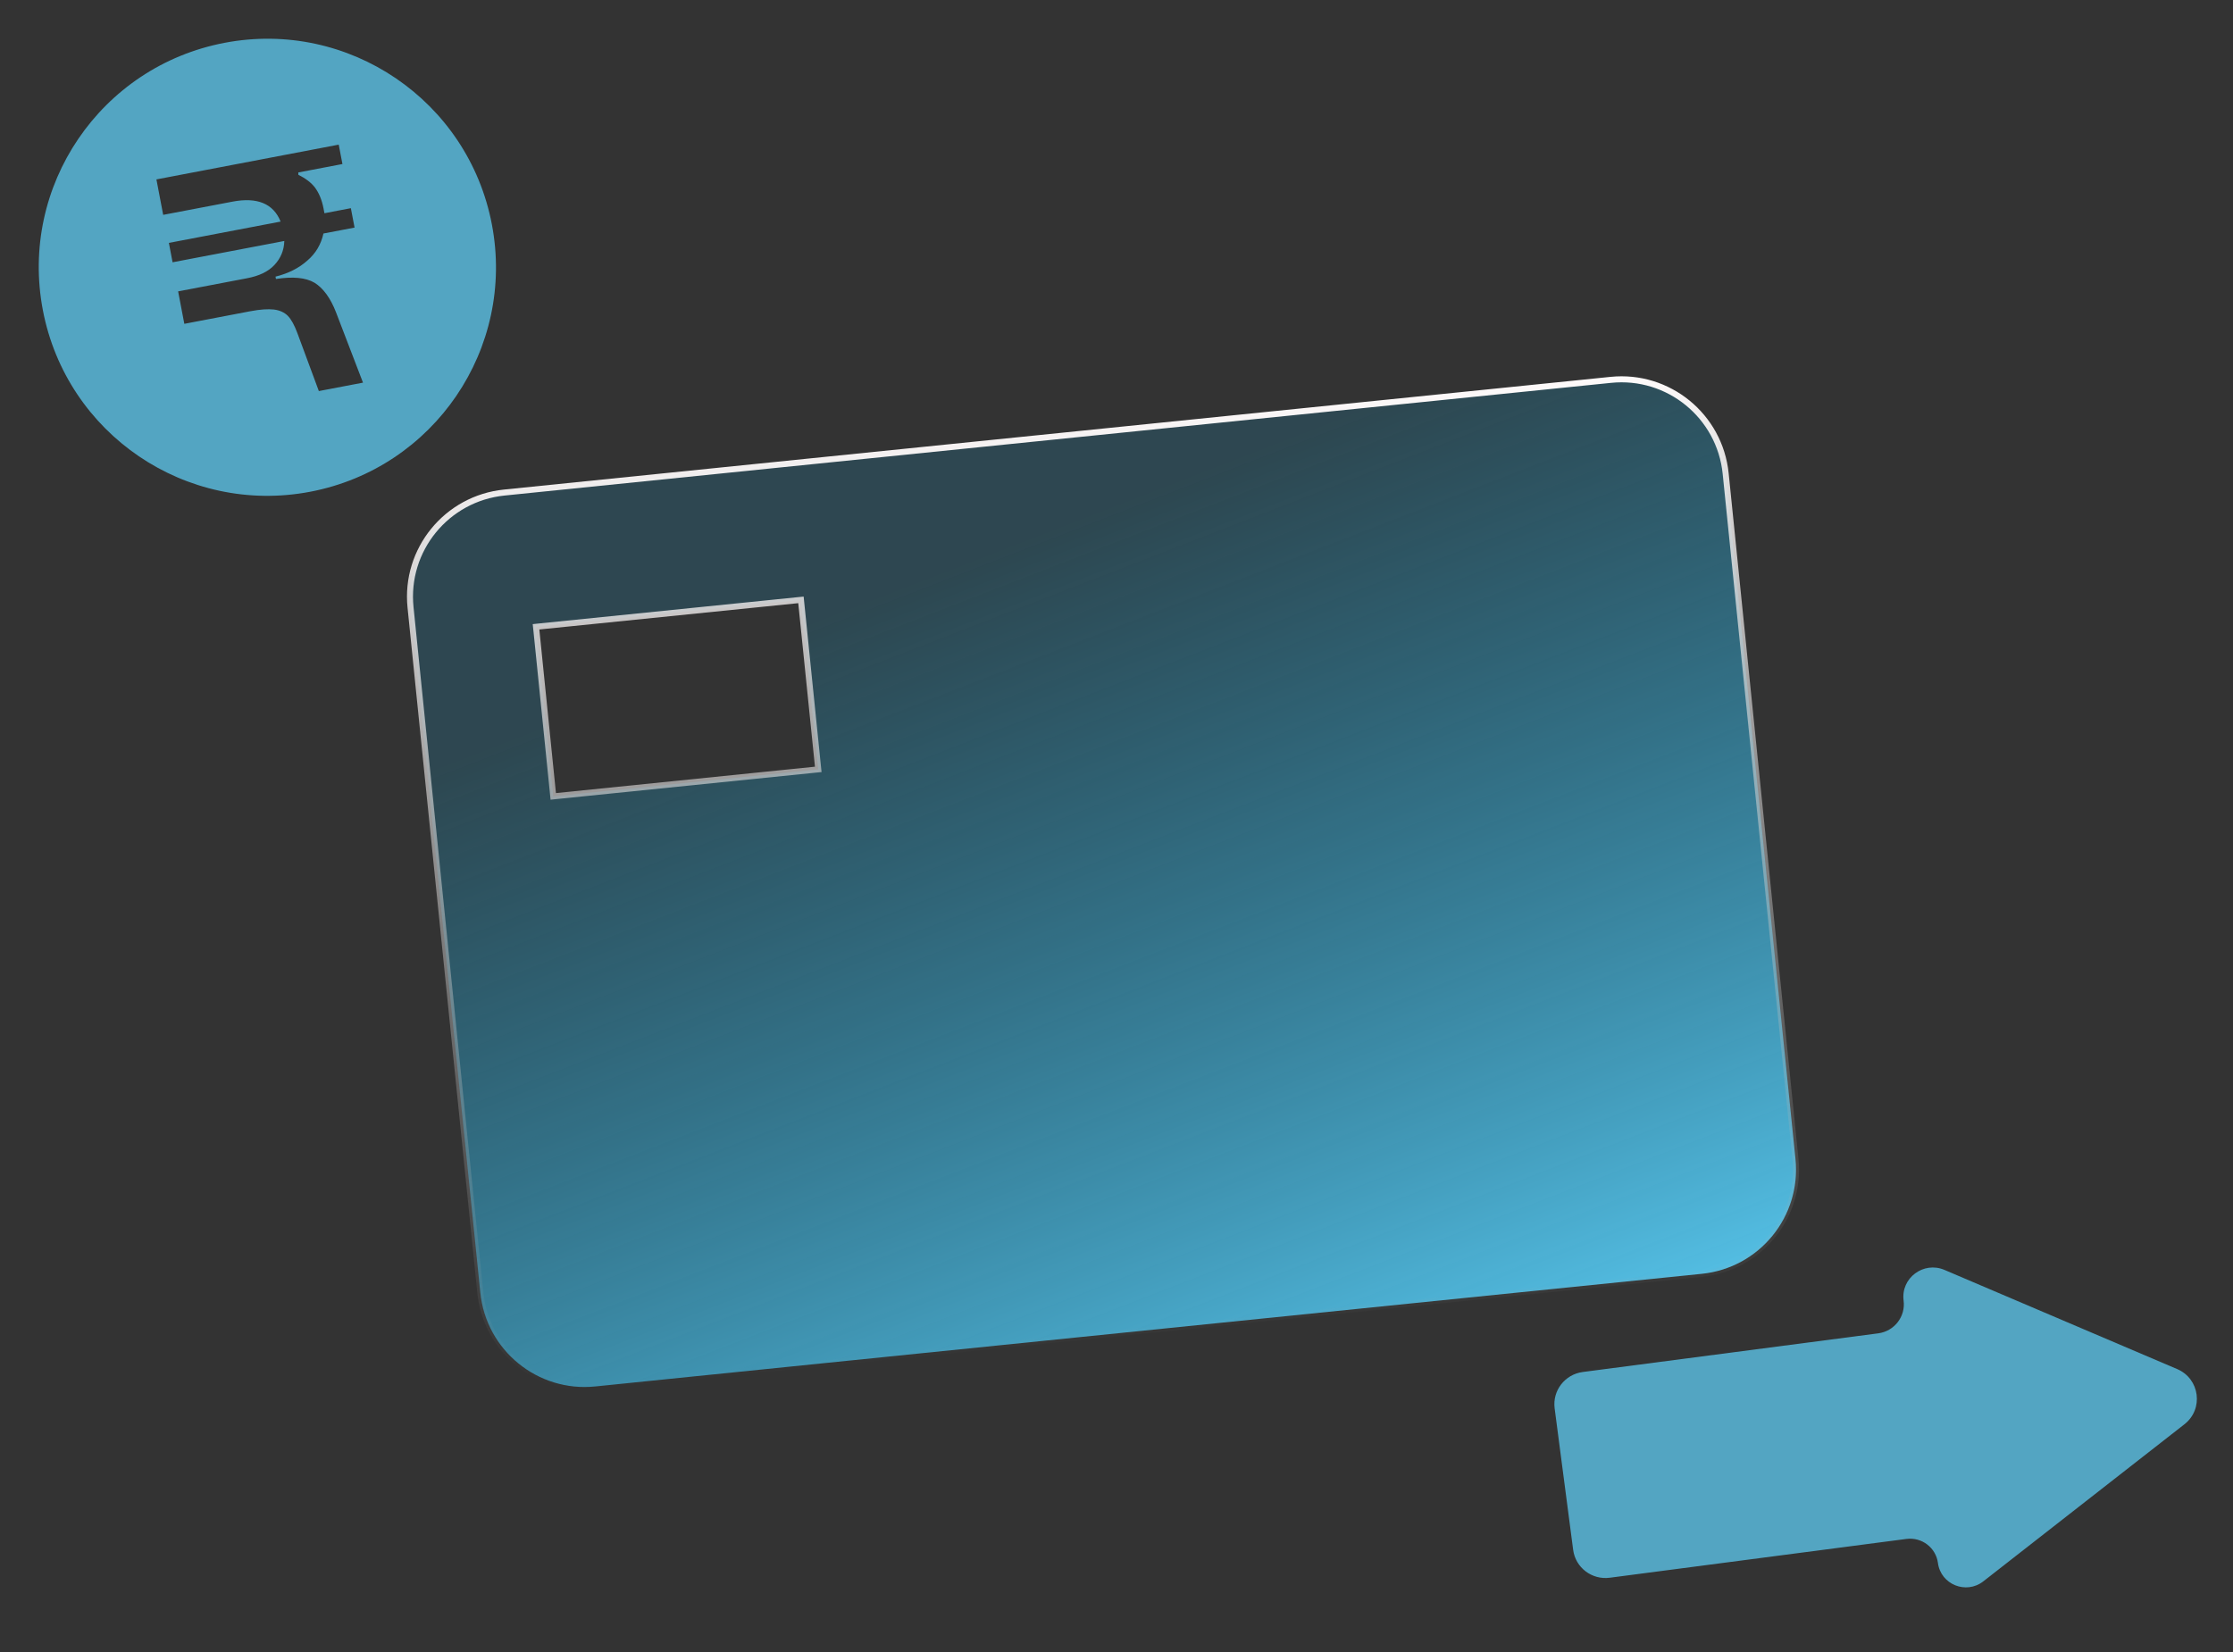
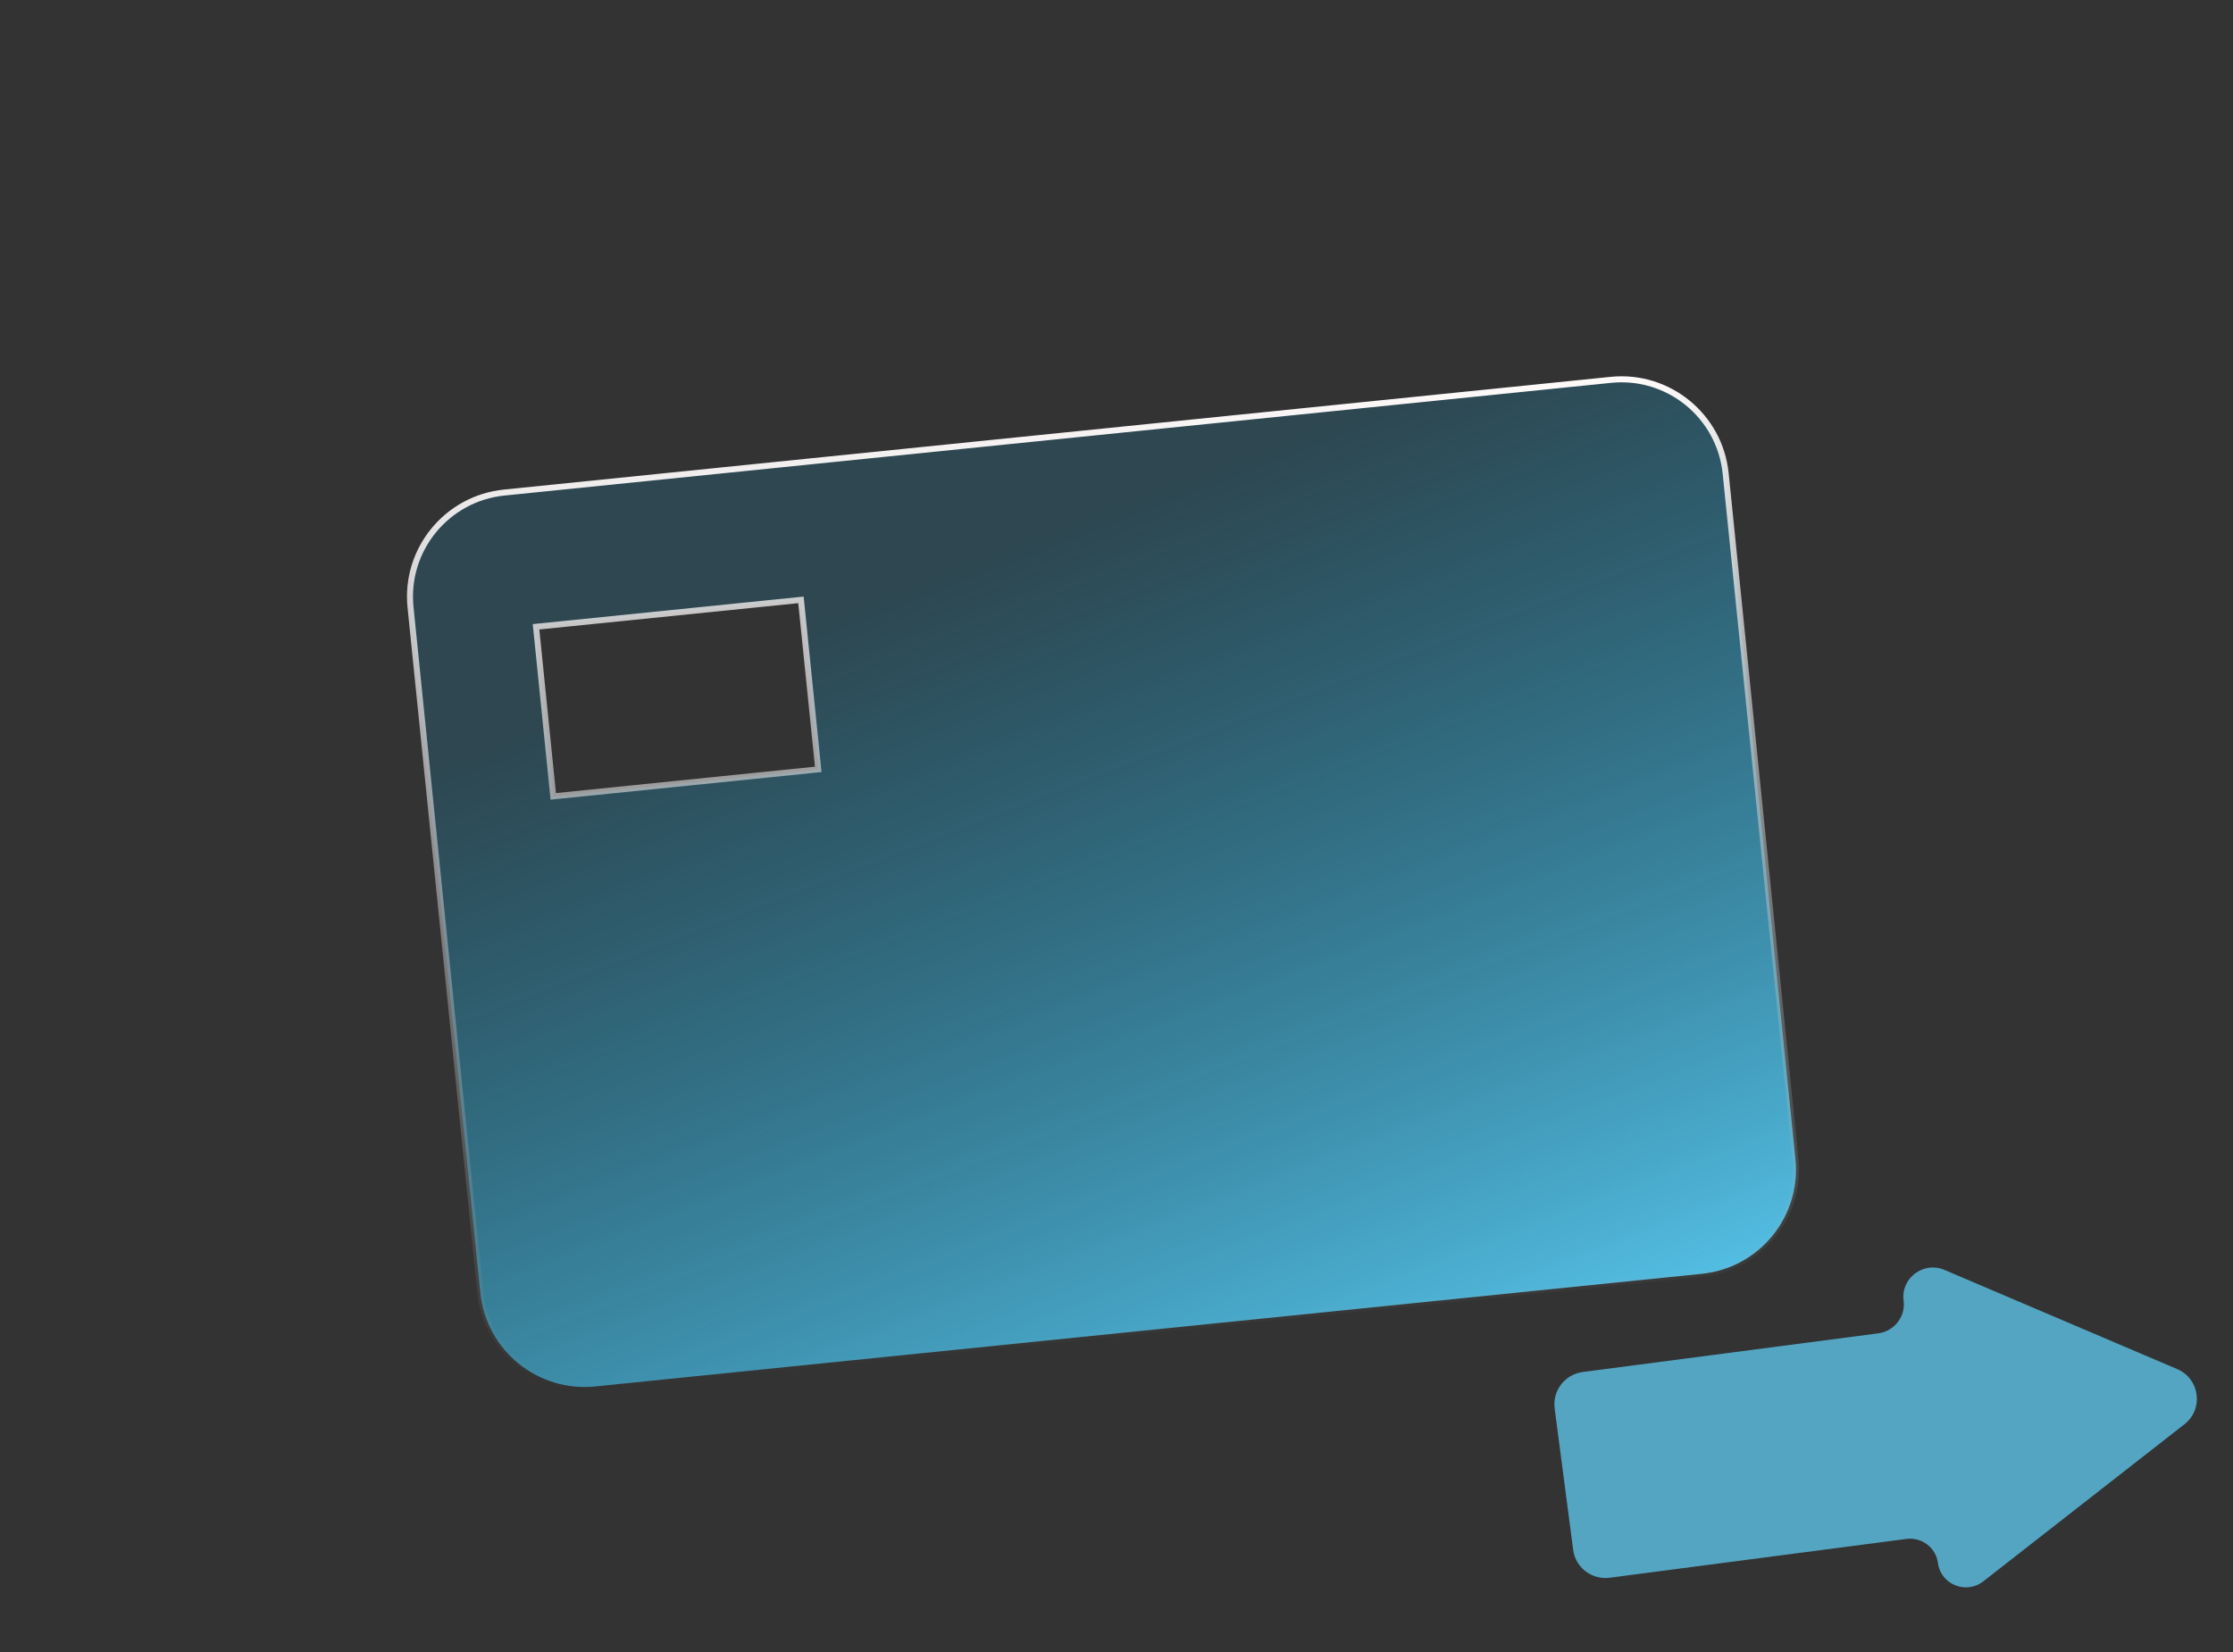
<svg xmlns="http://www.w3.org/2000/svg" width="127" height="94" viewBox="0 0 127 94" fill="none">
  <rect x="0" y="0" width="127" height="94" fill="#333333" stroke="none" />
-   <path opacity="0.7" fill-rule="evenodd" clip-rule="evenodd" d="M17.642 27.975C24.695 26.63 29.322 19.822 27.976 12.77C26.631 5.717 19.823 1.091 12.771 2.436C5.718 3.781 1.091 10.589 2.437 17.641C3.782 24.694 10.59 29.32 17.642 27.975ZM16.965 9.811L19.476 9.332L19.265 8.228L8.896 10.206L9.281 12.223L13.219 11.472C14.627 11.203 15.547 11.58 15.96 12.605L9.605 13.818L9.815 14.921L16.17 13.709C16.154 14.244 15.964 14.695 15.603 15.079C15.243 15.463 14.716 15.702 14.05 15.829L10.131 16.576L10.483 18.422L14.231 17.707C14.802 17.598 15.25 17.572 15.573 17.609C15.896 17.646 16.175 17.77 16.371 17.969C16.567 18.168 16.75 18.508 16.913 18.95L18.134 22.247L20.645 21.768L19.116 17.781C18.8 16.954 18.376 16.384 17.885 16.083C17.375 15.786 16.653 15.726 15.695 15.87L15.669 15.737C16.404 15.557 17.015 15.243 17.486 14.818C17.96 14.412 18.258 13.902 18.396 13.284L20.166 12.947L19.955 11.843L18.452 12.13L18.398 11.845C18.303 11.35 18.132 10.969 17.918 10.674C17.708 10.399 17.383 10.145 16.971 9.948L16.965 9.811Z" fill="#61D6FF" />
  <g opacity="0.7">
    <path d="M90.021 78.051C89.004 78.184 88.287 79.109 88.419 80.119L89.472 88.169C89.604 89.178 90.535 89.888 91.552 89.755L108.423 87.548C109.301 87.433 110.105 88.046 110.219 88.918C110.38 90.141 111.822 90.724 112.8 89.96L124.236 81.026C125.343 80.161 125.117 78.436 123.825 77.885L110.589 72.243C109.397 71.735 108.099 72.71 108.266 73.987C108.385 74.897 107.738 75.732 106.821 75.852L90.021 78.051Z" fill="#61D6FF" />
  </g>
  <path d="M102.116 65.928L102.116 65.928C102.453 69.204 100.067 72.134 96.787 72.466L33.856 78.873L33.856 78.873C30.58 79.209 27.651 76.82 27.319 73.544L27.318 73.543L23.349 34.555L23.349 34.555C23.012 31.279 25.402 28.354 28.678 28.021L28.678 28.021L91.609 21.61L91.609 21.61C94.889 21.273 97.814 23.663 98.146 26.939L102.116 65.928ZM31.449 45.135L31.466 45.306L31.636 45.288L46.367 43.786L46.538 43.769L46.52 43.599L45.571 34.296L45.554 34.126L45.383 34.143L30.657 35.64L30.486 35.658L30.504 35.828L31.449 45.135Z" fill="url(#paint0_linear_1221_14385)" stroke="url(#paint1_linear_1221_14385)" stroke-width="0.342" />
  <defs>
    <linearGradient id="paint0_linear_1221_14385" x1="110.12" y1="76.732" x2="87.848" y2="19.291" gradientUnits="userSpaceOnUse">
      <stop offset="0.003" stop-color="#61D6FF" />
      <stop offset="1" stop-color="#1798C6" stop-opacity="0.2" />
    </linearGradient>
    <linearGradient id="paint1_linear_1221_14385" x1="61.226" y1="23.119" x2="64.239" y2="77.364" gradientUnits="userSpaceOnUse">
      <stop stop-color="#FFFBFB" />
      <stop offset="1" stop-color="#A2A2A2" stop-opacity="0" />
    </linearGradient>
  </defs>
</svg>